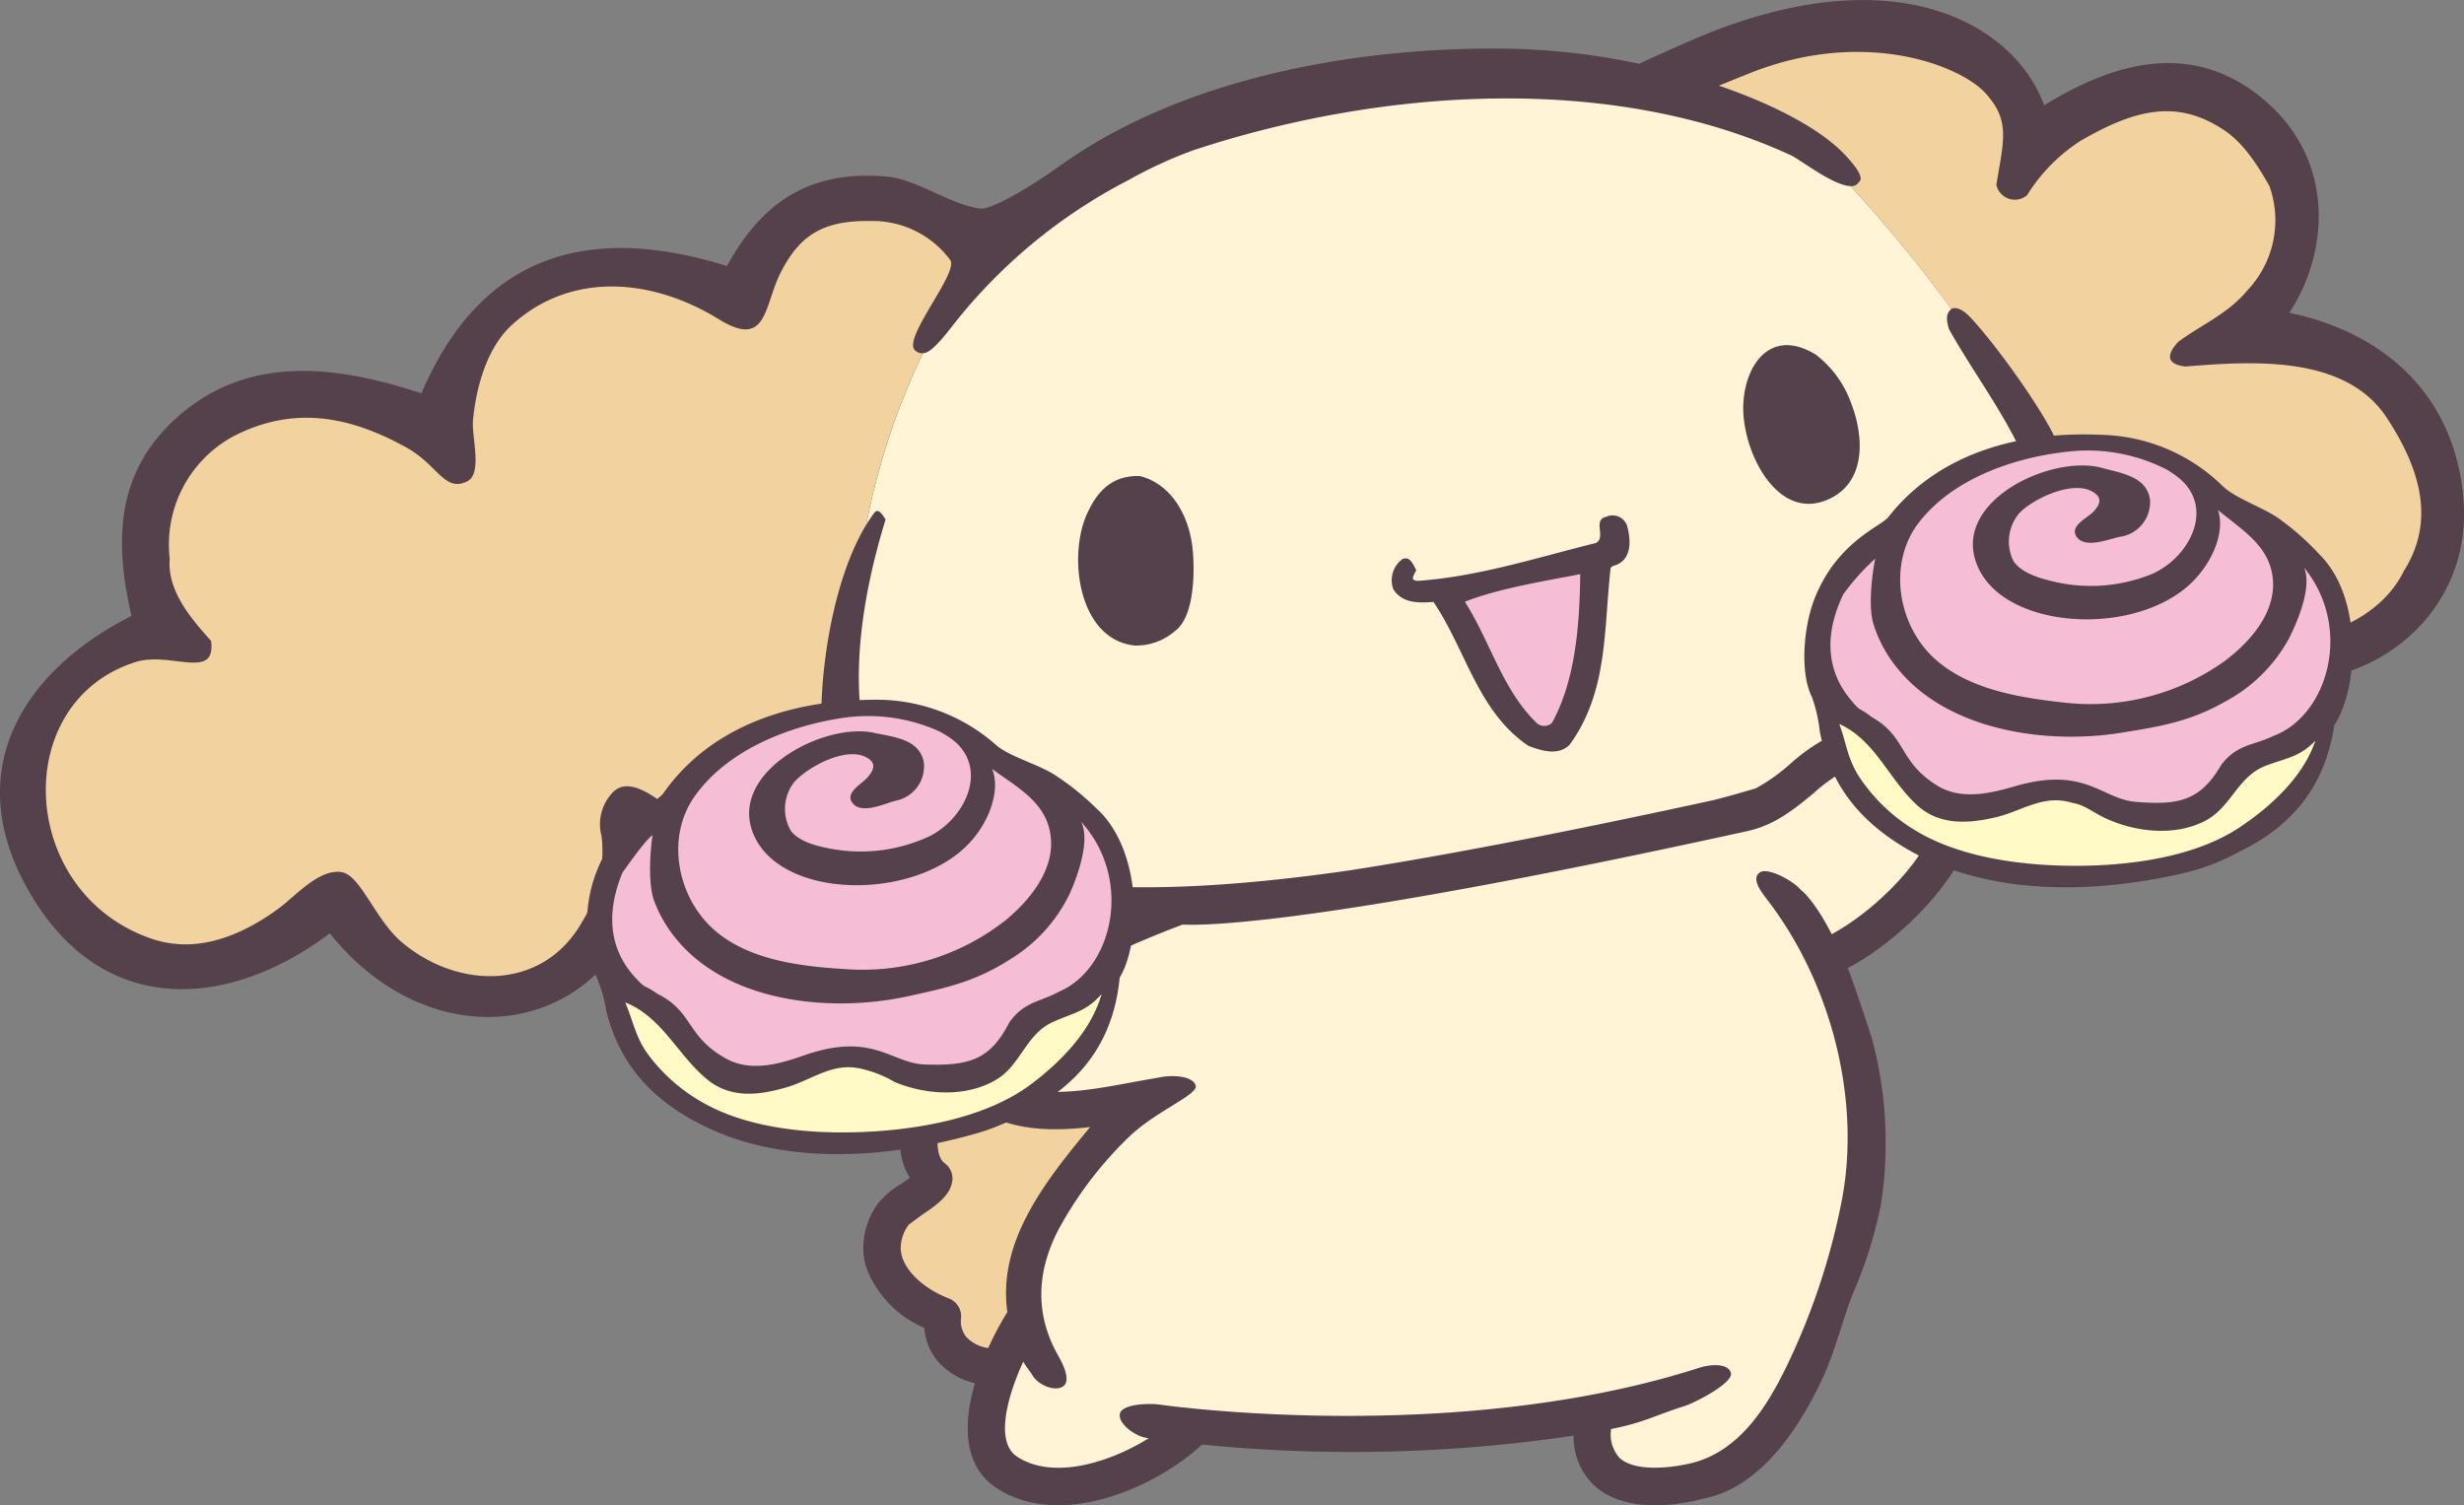
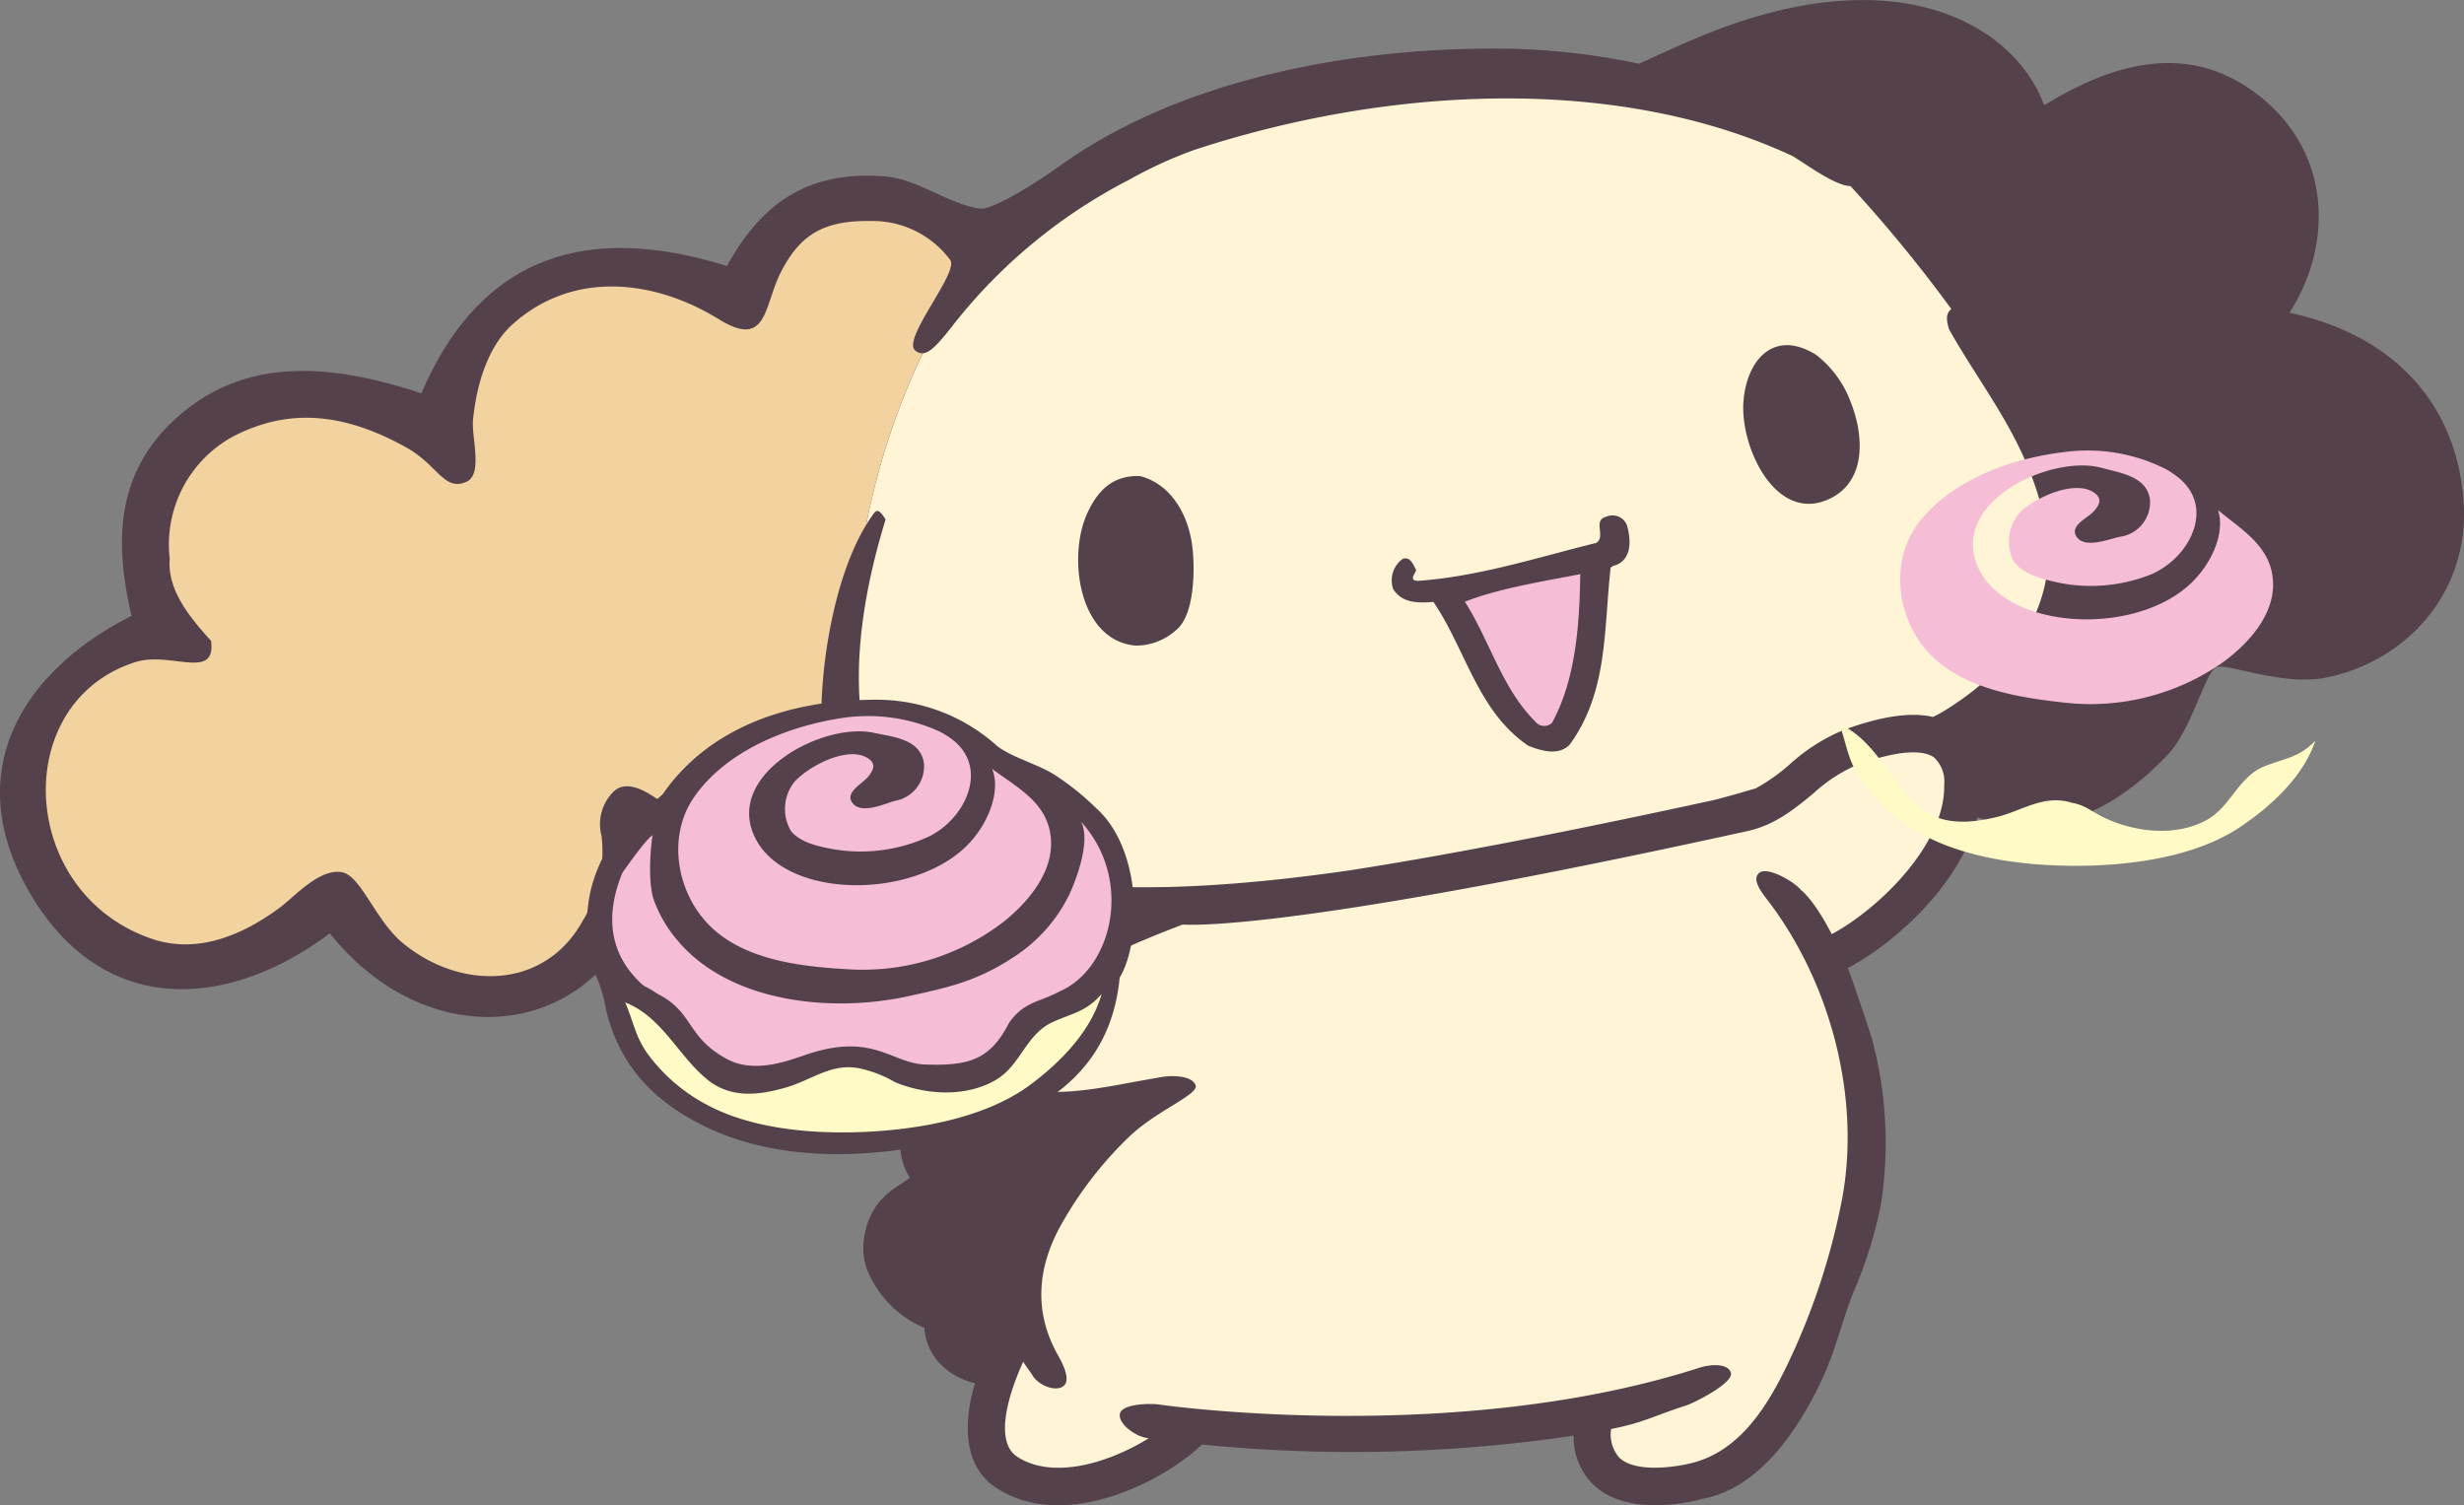
<svg xmlns="http://www.w3.org/2000/svg" width="238.011" height="145.397" viewBox="0 0 238.011 145.397">
  <rect x="0" y="0" width="238.011" height="145.397" fill="#808080" stroke="none" />
  <defs>
    <style>.a{fill:none;}.b{clip-path:url(#a);}.c{fill:#55414b;}.d{fill:#f2d3a0;}.e{fill:#fff4d6;}.f{fill:#f5bed6;}.g{fill:#fffac6;}</style>
    <clipPath id="a">
      <rect class="a" width="238.011" height="145.398" />
    </clipPath>
  </defs>
  <g class="b" transform="translate(0 0)">
    <path class="c" d="M237.98,48.611c-.632-10.13-7.4-16.429-16.839-18.4,4.055-6.237,4.272-15.121-2.7-20.788-6.783-5.512-14.222-3.428-20.986.75-2.778-7.706-14.39-14.929-34.39-6.15-1.711.75-3.261,1.451-4.737,2.133a66.491,66.491,0,0,0-12.7-1.457c-14.421-.211-31.321,2.759-43.237,11.308-2.771,1.984-6.621,4.29-7.719,4.141-3.05-.428-6.02-2.846-9.126-3.106-7.967-.657-12.245,3.081-15.326,8.649-13.46-4.185-23.782-1.079-29.511,12.3-8.3-2.728-17.018-3.856-23.937,2.629-5.617,5.251-5.7,11.848-4.067,18.866C1.9,64.954-4,74.879,3.094,86.6,10.3,98.525,22.382,97.279,31.861,90.15c10.527,13.181,28.432,9.814,31.055-6.981,6.485,3.794,13.968,3.658,19.027-2.313,6.175,6,14.384,7.849,22.852,8.463h.155c-2.195,1.029-4.284,2.114-6.5,3.36-2.517,1.414-6.894,4.823-7.347,8.63a5.138,5.138,0,0,0,.2,2.071,6.982,6.982,0,0,0-3.85,4.241,8.467,8.467,0,0,0-.5,3.15,6.227,6.227,0,0,0,.936,2.994c-.291.217-.62.44-.868.608a8.37,8.37,0,0,0-2.2,1.86,7.348,7.348,0,0,0-1.426,4.526,6.555,6.555,0,0,0,.3,1.724,10.312,10.312,0,0,0,5.586,5.778,5.725,5.725,0,0,0,1.221,3.125,6.812,6.812,0,0,0,3.676,2.226c-1.209,4.11-1.048,8.085,2.108,10.137,6.194,4.024,15.407-.093,19.827-4.216A146,146,0,0,0,152,138.675a6.479,6.479,0,0,0,2.034,4.848c3.453,3.118,9.74,1.445,10.447,1.246,4.005-.738,7.049-3.968,9.163-7.248a35.15,35.15,0,0,0,2.592-4.8c1.11-2.5,1.761-5.3,2.784-7.861a42.005,42.005,0,0,0,2.678-8.568,38.8,38.8,0,0,0-.843-15.84c-.136-.539-2.3-6.975-2.375-6.938,4.743-2.511,10.967-8.258,12.542-14.57,5.617,2.015,12.083.608,18.4-6.076,2.362-2.517,3.6-8.072,4.718-8.432,1.159-.353,6.448,1.872,10.608,1,7.806-1.606,13.757-8.271,13.237-16.826" transform="translate(-0.001 0.004)" />
-     <path class="d" d="M71.847,31.195c-1.879-.217-1.829-1.166-.694-2.387,2.35-1.724,4.761-2.66,6.721-5.016a9.838,9.838,0,0,0,2.083-10.037c-1.116-1.978-2.542-4.2-4.4-5.406C71.141,5.429,67.2,6.222,61.723,9.39a16.711,16.711,0,0,0-5.171,5.257,1.829,1.829,0,0,1-2.97-1c.614-3.862,1.37-6.008-.738-8.481C50.756,2.3,41.127-1.652,29.825,2.837q-1.5.6-3.044,1.228c5.431,1.86,9.814,4.222,12.083,6.584,1.24,1.29,1.959,2.368,1.438,2.734a.827.827,0,0,1-.806.384,134.6,134.6,0,0,1,9.647,11.761c.043.019.093.062.136.081.62-.242,1.352.366,1.848.893,2.92,3.168,7.229,9.442,8.184,11.742,5.146,12.276,3.565,17.229.713,21.681a29.6,29.6,0,0,1-8.066,7.446c-.248.149-.515.267-.763.409a7.449,7.449,0,0,1,.868,2.982c.316.093.626.229.955.291,4.557,1.358,8.748.062,12.269-2.809,2.368-1.928,6.677-7.31,5.115-13.354-.583-2.554,1.029-3.193,2.282-1.407,2.151,2.288,7.384,4.1,10.217,3.85,3.968-.329,8.264-2.685,10.05-6.4C96.082,46,94.421,40.9,91.29,36.142c-4.03-6.15-13.181-5.443-19.443-4.947" transform="translate(139.256 4.208)" />
    <path class="e" d="M103.458,7.043C86.421-.837,64.318.415,45.756,6.516a42.025,42.025,0,0,0-6.318,2.9A51.579,51.579,0,0,0,22.544,23.348c-1.544,2-2.344,2.778-2.982,2.8a69.091,69.091,0,0,0-5.474,16.584c.248-.409.5-.787.769-1.153.434-.57.862.279,1.11.62-2.381,7.744-3.949,17.273-.893,25.053,4.867,12.437,27.7,11.439,45.587,8.866,7.762-1.2,19.071-3.273,35.376-6.826,1.327-.341,2.654-.725,3.987-1.116a18.1,18.1,0,0,0,3.249-2.294,17.973,17.973,0,0,1,5.245-3.348c3.676-1.339,6.485-1.748,8.63-1.252.223-.13.465-.229.688-.36,5.8-3.41,11.885-9.69,10.118-18.426-1.562-7.775-5.921-12.685-9.275-18.686-.167-.639-.415-1.426.236-1.928l-.093-.124A135.7,135.7,0,0,0,109.168,10c-1.637-.031-4.9-2.579-5.71-2.957" transform="translate(69.579 7.975)" />
    <path class="d" d="M84.677,15.938c-1.271-1.128,4.3-7.57,3.391-8.729a9.337,9.337,0,0,0-7.688-3.757C75.83,3.389,73.567,4.772,71.713,8.4c-1.655,3.242-1.271,7.452-5.983,4.544-6.237-3.85-14.111-4.761-19.957.508-2.461,2.226-3.49,6.051-3.794,9.213-.161,1.649.967,5.22-.6,5.958-2.176,1.017-2.8-1.6-5.815-3.28-5.9-3.286-11.253-3.931-16.764-1.079a11.887,11.887,0,0,0-6.119,11.8c-.26,3.112,2.065,5.8,3.993,7.942.5,3.875-3.875,1-7.266,2.04C-2.845,49.888-2,68.431,11.011,72.808c4.358,1.457,8.7-.366,12.276-3.013,1.538-1.147,3.856-3.819,6.026-3.441,1.817.322,3.218,4.594,5.809,6.783,5.505,4.631,13.714,4.656,17.434-2.058A12.785,12.785,0,0,0,54.4,62.895a4.451,4.451,0,0,1,1.153-4.327c1.668-1.544,4.371.663,7.179,3.119,3.075,2.691,9.6,2.027,11.755-2.238.825-1.612,1.6-3.125,1.339-4.861-.713-4.8.391-15.617,4.123-21.774a69.382,69.382,0,0,1,5.468-16.584,1.012,1.012,0,0,1-.744-.291" transform="translate(3.713 17.897)" />
-     <path class="d" d="M24.339,37.421c-.936-6.739,3.447-12.406,8-17.886-4.11.49-8.4.329-11.761-2.356A3.228,3.228,0,0,0,17.885,19.5c-.552,1.55-.242,3.075.4,3.534a1.8,1.8,0,0,1,.732,1.73c-.211,1.42-1.538,2.319-2.933,3.267l-1.259.924a3.806,3.806,0,0,0-.787,2.331,3.179,3.179,0,0,0,.136.794c.49,1.581,2.269,3.156,4.538,4.024a1.842,1.842,0,0,1,1.159,1.643,2.389,2.389,0,0,1-.012.3,1.95,1.95,0,0,0-.012.31,2.42,2.42,0,0,0,.533,1.469,3.6,3.6,0,0,0,2.108,1.06,31.964,31.964,0,0,1,1.81-3.416l.043-.05" transform="translate(72.967 89.33)" />
    <path class="e" d="M107.375,12.184c-.694-.477-2.585-1-7.446.769A15.1,15.1,0,0,0,95.744,15.7c-1.817,1.494-3.689,3.038-6.33,3.621C48.558,28.3,37.169,28.477,34.831,28.359A102.242,102.242,0,0,0,20.82,34.881c-2.548,1.432-5.313,4.03-5.536,5.908a2.056,2.056,0,0,0-.012.285,1.915,1.915,0,0,0,.719,1.333c3.422,3.156,9.089,2.1,14.092,1.159l2.734-.484c.986-.174,2.914-.149,3.267.794.335.887-3.67,2.4-6.311,4.873a36.709,36.709,0,0,0-6.51,8.308c-2.437,4.191-2.92,8.593-.453,12.939.5.874,1.283,2.492.428,3s-2.406-.229-2.908-1.085c-.229-.391-.7-.955-.893-1.333-1.637,3.565-2.7,7.812-.589,9.182,3.416,2.232,8.8.645,12.7-1.779-.124-.025-.217-.037-.26-.05-.986-.149-2.678-1.308-2.523-2.294s2.889-1.06,3.875-.905c.291.043,28.513,4.042,52.165-3.583.955-.3,2.678-.459,2.982.5s-3.435,2.877-4.389,3.187c-3.181,1.023-3.924,1.6-7.179,2.251a3.381,3.381,0,0,0,.825,2.8c1.68,1.519,5.747.825,7.21.422,4.383-1.215,6.975-5.3,8.872-9.188a65.679,65.679,0,0,0,5.375-16.1c1.891-9.82-1.066-21.1-7.2-29.065-.608-.794-1.538-2-.75-2.61s3.366.862,3.98,1.649c.056.062,1.234.862,3,4.29,4.743-2.561,11-8.829,10.862-14.408a3.178,3.178,0,0,0-1.011-2.691" transform="translate(79.406 60.952)" />
    <path class="c" d="M35.578,20.18c-5.208,2.561-8.742-4.91-8.395-9.368.3-3.918,2.871-7.074,7.018-4.5a10.292,10.292,0,0,1,3.367,4.631c1.209,3.069,1.55,7.489-1.99,9.238" transform="translate(141.228 27.964)" />
    <path class="c" d="M22.316,23.794c-5.505-.515-6.566-8.68-4.613-12.834.942-2.021,2.344-3.639,5.071-3.54,3.119.806,4.737,3.937,5.065,6.919.236,2.034.242,6.572-1.637,8.01a5.783,5.783,0,0,1-3.887,1.445" transform="translate(87.346 38.566)" />
    <path class="c" d="M25.711,16.394C28.848,21.031,29.989,27,34.893,30.3c1.19.453,2.864,1,3.968-.112,3.738-5.115,3.286-11.172,3.968-17.136.174-.019.2-.2.384-.174,1.668-.552,1.6-2.418,1.19-3.881a1.5,1.5,0,0,0-2.009-.831c-1.352.322.031,1.978-.992,2.536-5.729,1.414-11.24,3.224-17.186,3.658-.887-.031-.341-.6-.174-1.035-.26-.477-.583-1.42-1.345-1.06a2.551,2.551,0,0,0-.874,2.889c.856,1.383,2.443,1.352,3.887,1.24" transform="translate(112.756 41.75)" />
    <path class="f" d="M29.655,23.217a1.092,1.092,0,0,0,1.593.087c2.263-4.166,2.654-9.368,2.722-14.359-3.509.682-7.9,1.383-11.147,2.666,2.418,3.769,3.571,8.37,6.832,11.606" transform="translate(118.675 46.515)" />
-     <path class="c" d="M68.432,11.674c1.3,1.333,4.222,2.182,5.822,3.447a25.565,25.565,0,0,1,3.614,3.242c4.278,4.222,3.732,13.075,1.432,16.5-.992,6.566-4.743,10.118-9.418,12.338a20.885,20.885,0,0,1-5.276,1.984c-10.943,2.474-19.467,1.24-25.109-1.575-6.9-3.453-9.089-8.041-9.895-12.158a14.477,14.477,0,0,0-.763-3.329c-1.141-2.244-.825-6.559.155-9.213,2.114-5.716,6.5-7.223,7.229-8.153,4.749-6.063,12.418-8.32,20.559-7.948a17.293,17.293,0,0,1,11.649,4.867" transform="translate(146.181 35.193)" />
    <path class="f" d="M55.335,8.843a9.72,9.72,0,0,1,1.035.694c3.707,2.846,1.314,7.713-2.393,9.386a15.647,15.647,0,0,1-9.442.775c-1.308-.3-3.174-.806-3.974-1.99a4.239,4.239,0,0,1,.564-4.656c1.407-1.438,5.183-3.193,7.093-2.046.856.521.812,1.11.062,1.91-.608.651-2.4,1.4-1.593,2.48.837,1.11,3.087.167,4.129-.043a3.38,3.38,0,0,0,2.926-3.577c-.3-2.282-2.846-2.585-4.656-3.087-4.935-1.345-14.861,3.354-11.916,9.684,2.809,6.032,15.3,6.634,20.652,1.345C59.892,17.672,61,14.733,60.3,12.762c2.424,2.009,5.313,3.621,5.332,7.2,0,3.05-2.381,5.667-4.693,7.4a22.264,22.264,0,0,1-15.283,4.024c-4.234-.453-9.312-1.221-12.635-4.191-3.726-3.317-4.625-9.38-1.569-13.274C34.826,9.612,40.871,7.6,46.135,7.089a16.749,16.749,0,0,1,9.2,1.755" transform="translate(153.939 36.504)" />
-     <path class="f" d="M34.953,19.26c4.8,6.026,14.328,7.446,21.631,6.274,3.869-.626,6.659-1.073,10.137-3.056a15.069,15.069,0,0,0,6.039-5.964c.856-1.643,2.325-5.1,1.5-6.944,4.761,5.815,2.313,14.322-2.97,16.274-2,.955-3.441.769-5,2.753-2.034,3.5-4.1,3.955-8.283,3.608-3.212-.254-4.8-3.342-11.2-1.637-1.717.453-5.226,1.742-7.93.093-3.831-2.356-2.939-4.706-6.373-6.646-1.389-1.085-.955-.353-2.133-1.8-1.606-1.972-2.908-5.257-.614-10.056a22.186,22.186,0,0,1,3.1-3.459c-.136.465-.787,4.3-.2,6.274a12.542,12.542,0,0,0,2.294,4.284" transform="translate(148.295 45.251)" />
    <path class="g" d="M36.108,19.067c2.244,2.077,5.09,1.817,7.644,1.228,2.585-.608,4.644-2.269,7.421-1.395,1.2.2,1.9.862,3.094,1.432,2.939,1.395,6.783,1.841,9.752.291,2.5-1.3,3.112-4.259,5.8-5.295,2.04-.787,3.261-.818,4.83-2.437-1.184,3.509-4.3,6.355-7.316,8.37-4.712,3.137-11.718,3.844-17.149,3.7-4.687-.124-10.242-.942-14.34-3.5a17.006,17.006,0,0,1-5.115-4.861c-1.3-1.91-1.333-3.342-2.071-5.326,3.441,1.544,4.8,5.338,7.452,7.787" transform="translate(149.006 58.656)" />
    <path class="c" d="M48.556,15.156c1.358,1.265,4.327,1.965,6,3.131a25.1,25.1,0,0,1,3.776,3.057c4.5,3.993,4.42,12.858,2.3,16.4-.639,6.6-4.2,10.354-8.754,12.809a20.762,20.762,0,0,1-5.158,2.257c-10.806,3.05-19.374,2.269-25.165-.248-7.068-3.075-9.492-7.545-10.515-11.618a14.48,14.48,0,0,0-.942-3.286c-1.252-2.176-1.172-6.5-.329-9.2,1.81-5.815,6.107-7.558,6.789-8.531,4.42-6.305,11.966-8.953,20.112-9.027a17.415,17.415,0,0,1,11.891,4.253" transform="translate(47.523 56.696)" />
    <path class="f" d="M35.718,12.6a9.865,9.865,0,0,1,1.066.632c3.85,2.641,1.724,7.632-1.9,9.5A15.7,15.7,0,0,1,25.5,24c-1.321-.236-3.211-.639-4.067-1.779a4.221,4.221,0,0,1,.316-4.675c1.327-1.513,5.009-3.466,6.969-2.418.887.471.874,1.066.167,1.9-.564.688-2.325,1.519-1.457,2.561.887,1.073,3.087.006,4.117-.26A3.383,3.383,0,0,0,34.28,15.6c-.422-2.257-2.976-2.43-4.811-2.833-5-1.085-14.669,4.129-11.4,10.3,3.131,5.884,15.642,5.815,20.695.26,1.959-2.151,2.92-5.152,2.114-7.074,2.517,1.866,5.493,3.329,5.691,6.894.167,3.05-2.071,5.784-4.29,7.644a22.3,22.3,0,0,1-15.047,4.83c-4.253-.236-9.368-.725-12.846-3.521-3.893-3.125-5.109-9.126-2.257-13.175,3.143-4.476,9.07-6.807,14.3-7.595A16.717,16.717,0,0,1,35.718,12.6" transform="translate(54.954 58.021)" />
    <path class="f" d="M16.088,24.552c5.115,5.76,14.7,6.683,21.929,5.127,3.838-.831,6.6-1.432,9.963-3.59A15.062,15.062,0,0,0,53.7,19.815c.769-1.68,2.052-5.214,1.128-7.012,5.059,5.555,3.069,14.179-2.1,16.4-1.947,1.054-3.4.955-4.848,3.013-1.848,3.6-3.887,4.172-8.085,4.036-3.218-.081-4.972-3.075-11.271-1.035-1.693.546-5.133,2.015-7.917.5-3.949-2.145-3.181-4.544-6.714-6.3-1.438-1.011-.967-.3-2.226-1.674-1.7-1.891-3.174-5.1-1.141-10.019.527-.744,2.344-3.323,2.92-3.621-.118.484-.564,4.34.124,6.287a12.742,12.742,0,0,0,2.517,4.154" transform="translate(49.599 66.575)" />
    <path class="g" d="M17.6,23.689c2.35,1.965,5.177,1.55,7.694.818,2.548-.738,4.52-2.5,7.341-1.779A11.53,11.53,0,0,1,35.8,24c3,1.24,6.863,1.482,9.752-.223,2.424-1.432,2.883-4.42,5.512-5.592,1.984-.893,3.211-.992,4.693-2.7-1,3.571-3.955,6.584-6.869,8.754-4.538,3.385-11.494,4.458-16.932,4.6-4.681.124-10.279-.415-14.5-2.747a16.872,16.872,0,0,1-5.363-4.582c-1.4-1.835-1.507-3.267-2.35-5.208,3.515,1.364,5.078,5.084,7.855,7.384" transform="translate(50.651 80.532)" />
  </g>
</svg>